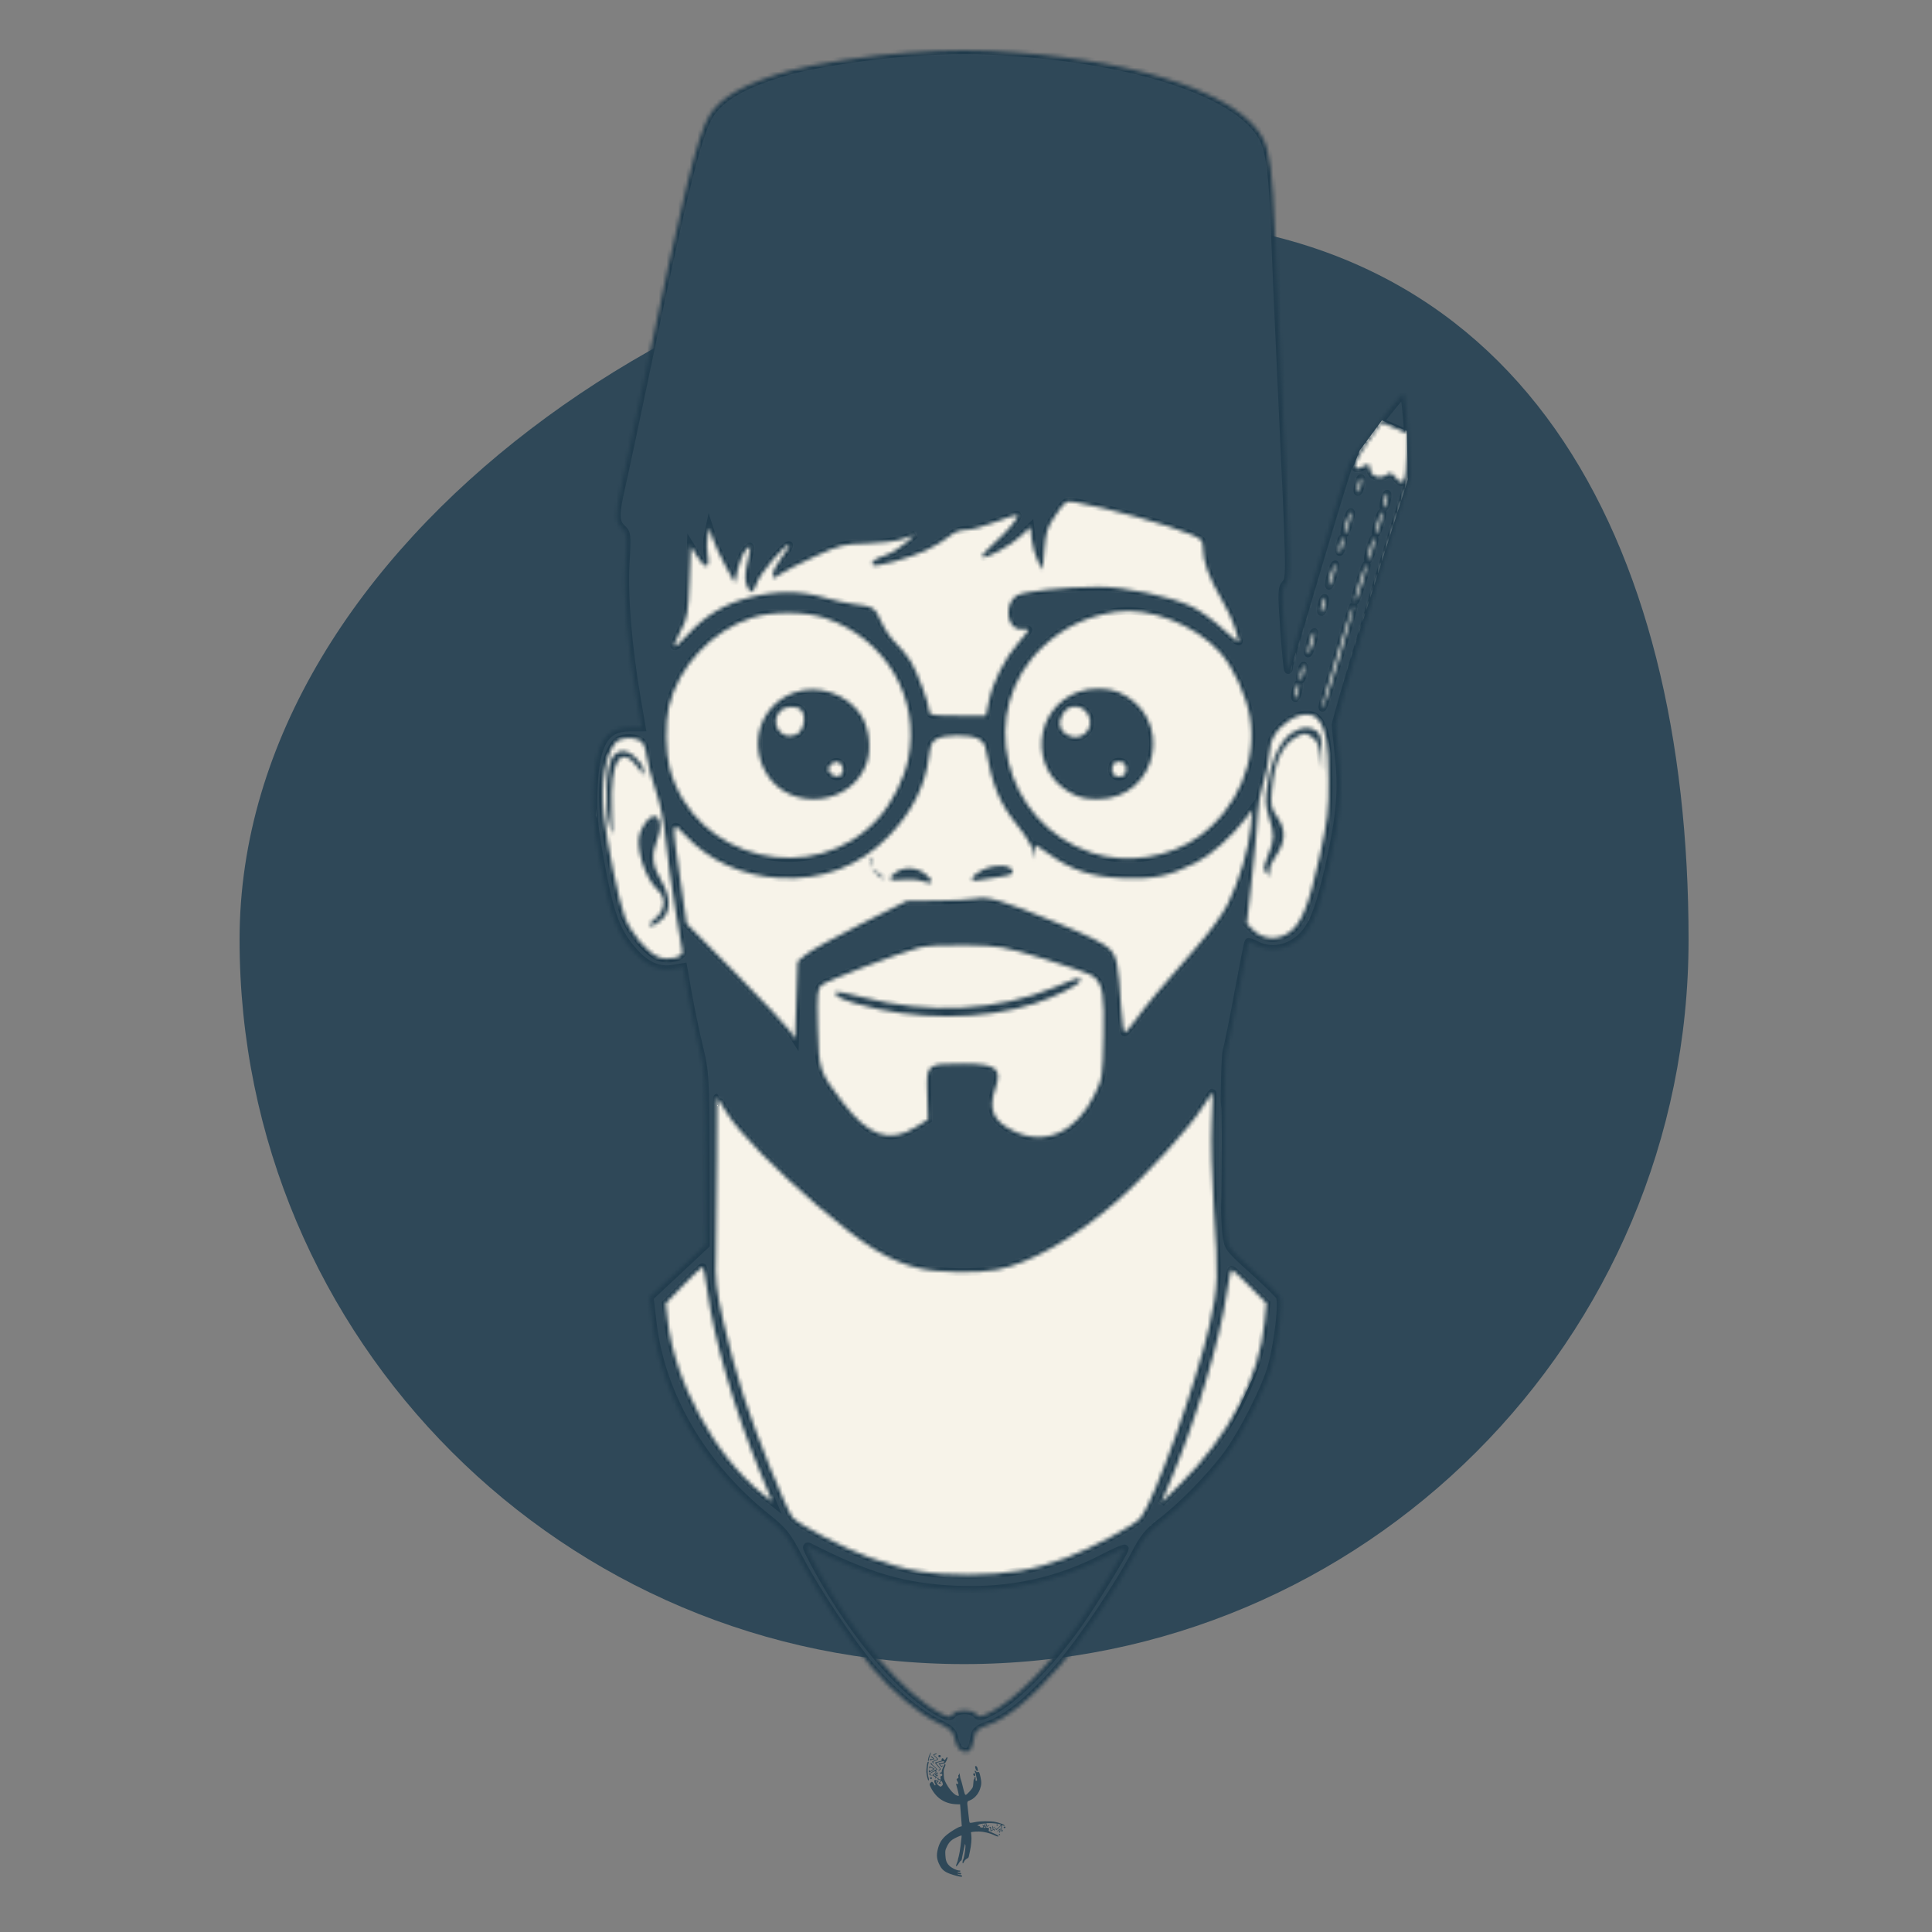
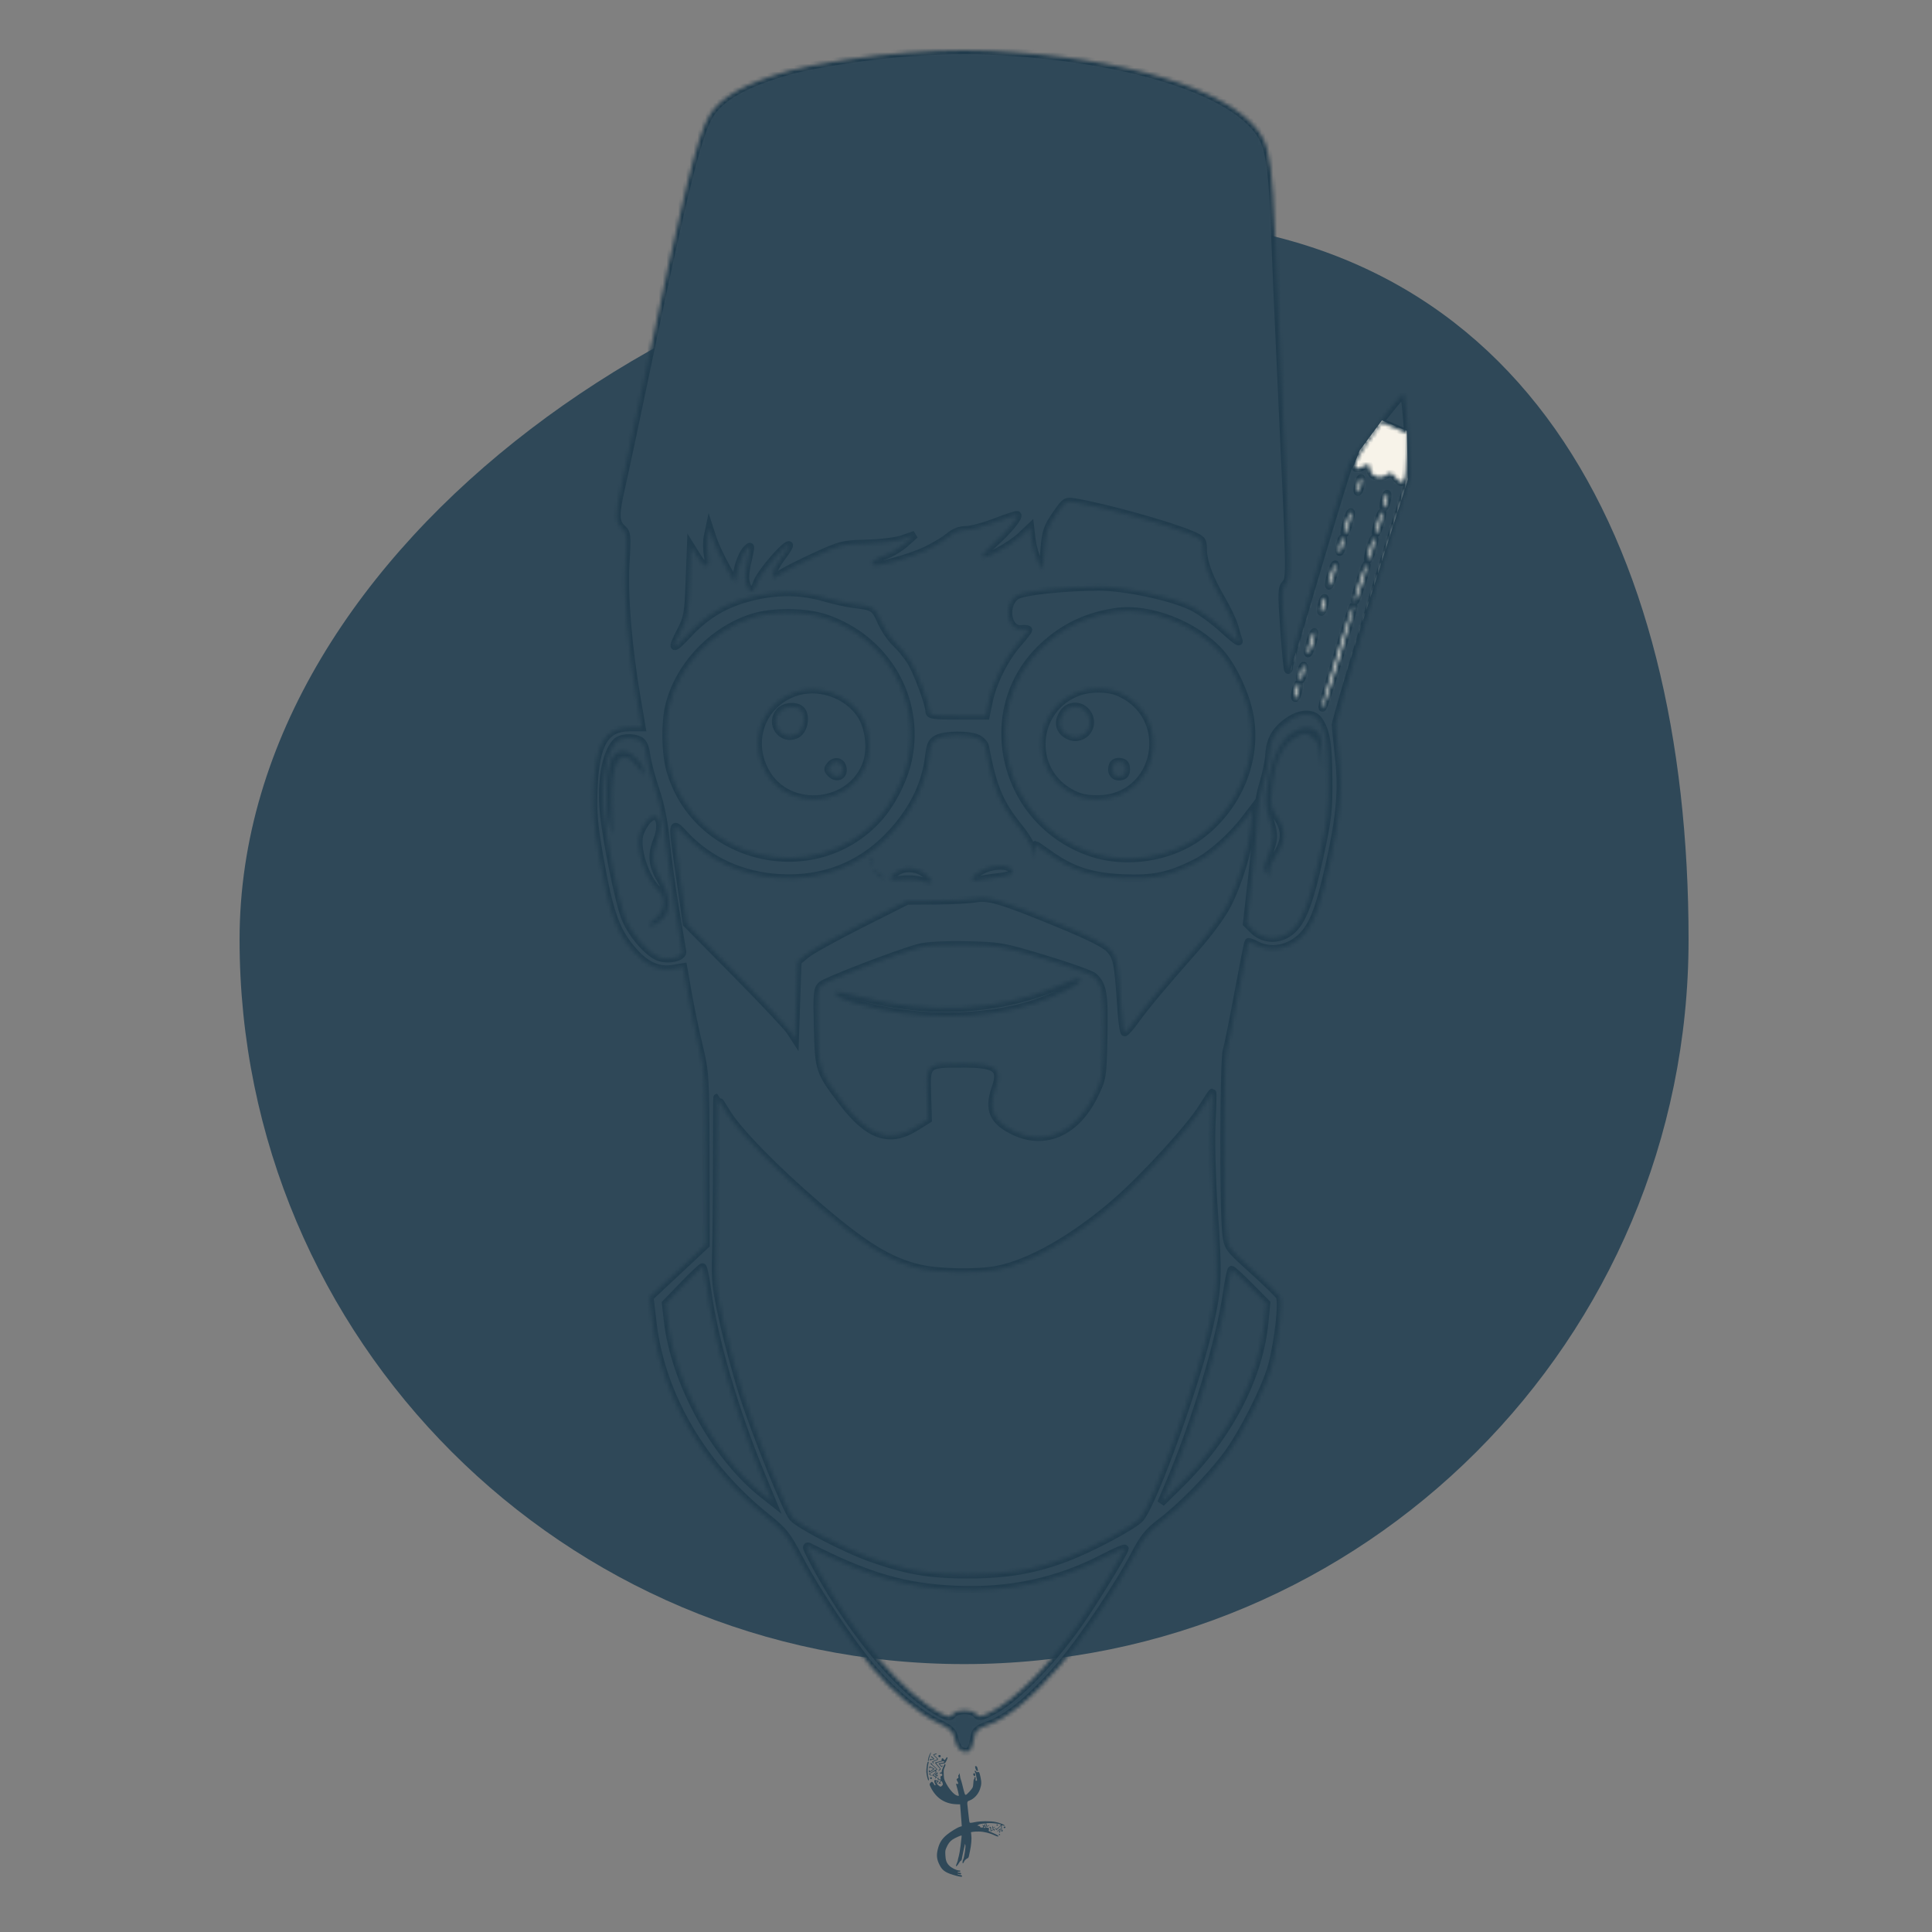
<svg xmlns="http://www.w3.org/2000/svg" width="500" height="500" viewBox="0 0 500 500" fill="none">
  <rect x="0" y="0" width="500" height="500" fill="#808080" stroke="none" />
  <path d="M437 243.169C437 346.722 353.053 430.668 249.5 430.668C145.947 430.668 62 346.722 62 243.169C62 139.615 186.748 56.603 290.302 56.603C393.855 56.603 437 139.615 437 243.169Z" fill="#2F4858" />
-   <path d="M321.214 155.006L312.444 132.406L258.137 118.914L167.738 130.72V189.075L158.968 191.098L155.258 198.519L154.246 211L158.968 233.262L163.353 242.707L170.774 249.453L177.183 248.778L180.893 252.826L184.604 291.279L183.592 322.987L182.242 325.348L170.437 335.804L174.822 357.729L186.627 378.643L205.854 396.857L225.755 405.627L252.066 409.338L272.304 406.302L297.94 394.833L315.143 376.281L327.961 348.622L329.985 337.154L324.25 331.419L316.829 324.673L316.155 311.518V286.894L314.468 276.1L321.214 241.02L328.635 244.393L334.032 242.707L338.755 238.322L342.465 226.179L344.826 212.349L345.501 201.555L343.14 187.388L339.092 183.003H331.334L321.214 155.006Z" fill="#F7F3E9" />
  <path d="M364.39 123.976L364.052 111.495L357.643 108.797L351.909 116.555L349.885 121.615L331.67 180.981L344.826 185.366L364.39 123.976Z" fill="#F7F3E9" />
  <mask id="path-4-inside-1_183_52" fill="white">
    <path fill-rule="evenodd" clip-rule="evenodd" d="M235.114 13.6C225.429 14.267 210.677 16.512 204.393 18.275C192.815 21.524 186.352 25.155 183.506 30.011C180.426 35.267 176.633 50.7 166.664 98.548C164.228 110.236 161.633 122.417 160.896 125.616C159.185 133.046 159.198 135.119 160.97 136.722C162.306 137.931 162.358 138.433 161.924 145.766C161.431 154.102 162.554 167.621 164.854 181.02L166.099 188.272H162.918C156.575 188.272 154.137 192.443 153.652 204.126C153.403 210.137 153.683 213.468 155.128 221.666C157.772 236.676 159.514 241.38 164.38 246.659C167.489 250.032 170.63 251.311 174.288 250.693L176.848 250.26L178.058 257.175C178.724 260.979 180.012 267.143 180.92 270.875C182.495 277.344 182.574 278.691 182.622 299.905L182.672 322.151L175.408 328.947L168.144 335.743L168.932 342.423C171.142 361.163 181.943 379.55 198.49 392.74C202.801 396.177 203.746 397.374 206.796 403.252C211.107 411.562 220.19 425.213 225.703 431.667C231.052 437.931 237.754 443.527 242.682 445.847C245.814 447.321 246.622 448.044 246.976 449.687C247.535 452.281 248.453 453.398 250.025 453.398C250.843 453.398 251.422 452.753 251.692 451.543C251.918 450.522 252.243 449.175 252.411 448.549C252.58 447.922 253.842 447.056 255.216 446.623C260.403 444.989 266.927 439.66 274.53 430.849C279.867 424.664 289.574 410.182 293.704 402.244C295.926 397.972 297.252 396.328 300.37 393.979C305.58 390.052 312.921 382.613 317.29 376.828C321.523 371.224 327.749 358.901 329.219 353.217C330.908 346.684 331.984 336.8 331.151 335.47C330.757 334.841 327.581 331.749 324.095 328.597C317.836 322.94 317.749 322.82 317.322 319.152C316.588 312.856 316.681 274.485 317.437 271.92C317.819 270.624 319.193 263.813 320.491 256.784C321.789 249.756 322.949 243.906 323.069 243.786C323.189 243.665 324.168 244.026 325.244 244.587C329.414 246.762 334.85 245.29 338.025 241.128C340.301 238.145 341.799 233.816 344.062 223.69C346.839 211.257 347.437 204.353 346.477 195.846C346.027 191.866 345.658 188.124 345.656 187.531C345.652 186.472 358.604 143.129 362.872 129.918L365.052 123.171L364.405 112.546C364.049 106.702 363.516 101.921 363.219 101.921C362.521 101.921 350.079 118.091 349.152 120.204C348.057 122.698 333.608 171.407 333.608 172.601C333.608 173.181 333.479 173.527 333.322 173.37C333.165 173.213 332.708 168.407 332.306 162.689C331.648 153.311 331.686 152.174 332.696 151.058C333.972 149.648 333.96 149.063 331.645 99.56C330.917 83.976 330.132 65.913 329.903 59.42C329.405 45.359 328.629 39.271 326.904 35.891C321.238 24.784 296.298 16.062 263.11 13.582C252.655 12.801 246.669 12.805 235.114 13.6ZM353.954 114.463C350.325 119.551 349.668 122.324 352.443 120.839C354.253 119.871 354.397 119.924 354.643 121.654C354.892 123.403 357.408 124.077 358.94 122.806C359.719 122.16 360.157 122.305 361.154 123.536C363.225 126.094 363.966 124.663 363.966 118.104V112.104L360.845 110.723C359.128 109.963 357.686 109.357 357.64 109.376C357.594 109.395 355.936 111.684 353.954 114.463ZM351.534 125.243C351.286 126.232 351.213 127.171 351.372 127.33C351.531 127.489 351.864 126.81 352.112 125.822C352.36 124.833 352.433 123.894 352.274 123.735C352.115 123.576 351.782 124.255 351.534 125.243ZM358.28 129.291C358.032 130.28 357.959 131.219 358.118 131.378C358.277 131.537 358.61 130.858 358.859 129.87C359.106 128.881 359.179 127.942 359.021 127.782C358.861 127.624 358.528 128.303 358.28 129.291ZM273.244 133.227C271.029 136.443 270.659 137.557 270.268 142.179L269.823 147.458L268.623 145.229C267.963 144.003 267.248 141.517 267.033 139.705L266.643 136.409L264.22 138.695C261.522 141.24 254.883 144.852 254.186 144.155C253.939 143.908 255.304 142.335 257.22 140.658C260.69 137.622 263.845 133.801 263.317 133.272C263.164 133.119 260.639 133.926 257.706 135.065C254.773 136.204 251.306 137.136 250.001 137.136C248.439 137.136 246.931 137.725 245.588 138.859C244.464 139.807 241.784 141.418 239.631 142.439C235.515 144.39 226.543 146.871 225.907 146.234C225.197 145.524 226.288 144.656 229.028 143.752C230.542 143.252 232.91 141.838 234.29 140.609L236.8 138.375L233.764 139.441C231.994 140.062 228.057 140.566 224.32 140.651C218.236 140.788 217.551 140.96 210.827 144.041C206.931 145.825 202.908 147.876 201.888 148.598C200.046 149.902 200.033 149.901 200.033 148.567C200.033 147.828 201.094 145.835 202.39 144.137C203.686 142.438 204.489 141.049 204.174 141.049C202.992 141.049 196.813 148.288 195.944 150.69C194.869 153.665 194.173 153.837 193.232 151.36C192.724 150.025 192.797 148.362 193.501 145.223C194.466 140.921 194.466 140.919 193.122 142.264C192.381 143.004 191.411 145.229 190.965 147.208L190.155 150.806L187.748 146.434C186.425 144.029 184.948 140.846 184.467 139.362L183.592 136.664L183.131 138.842C182.877 140.041 182.892 142.242 183.165 143.733C183.815 147.288 182.504 147.373 180.356 143.916L178.783 141.386L178.436 150.494C178.122 158.744 177.916 159.932 176.243 163.12C173.523 168.307 173.968 168.573 178.038 164.193C182.72 159.155 187.596 156.255 194.25 154.553C200.906 152.851 207.093 152.876 213.188 154.627C215.786 155.373 219.125 156.128 220.609 156.304C226.074 156.953 226.37 157.132 228.009 160.806C228.873 162.741 230.555 165.234 231.748 166.347C232.941 167.46 234.676 169.558 235.605 171.01C237.324 173.699 240.51 182.249 240.51 184.174C240.51 185.076 241.619 185.236 247.831 185.236H255.152L255.934 181.451C256.945 176.555 260.07 170.344 263.46 166.493C264.937 164.815 266.146 163.249 266.146 163.014C266.146 162.778 265.323 162.673 264.317 162.78C260.626 163.172 259.656 156.405 263.083 154.16C264.785 153.044 275.317 151.901 284.233 151.866C290.948 151.838 302.854 154.35 308.363 156.957C310.436 157.937 314.136 160.603 316.585 162.881C319.033 165.158 320.846 166.51 320.614 165.884C320.381 165.257 319.876 163.587 319.492 162.173C319.108 160.759 317.575 157.52 316.085 154.978C312.901 149.544 311.346 145.29 311.346 142.014C311.346 139.862 311.079 139.538 308.354 138.369C302.613 135.908 286.201 131.335 278.212 129.97C275.862 129.569 275.682 129.686 273.244 133.227ZM348.511 135.039C348.055 136.561 347.806 137.931 347.958 138.083C348.109 138.235 348.607 137.113 349.063 135.59C349.519 134.068 349.769 132.698 349.617 132.546C349.465 132.394 348.967 133.516 348.511 135.039ZM356.607 135.039C356.151 136.561 355.901 137.931 356.053 138.083C356.205 138.235 356.703 137.113 357.159 135.59C357.615 134.068 357.864 132.698 357.712 132.546C357.561 132.394 357.063 133.516 356.607 135.039ZM346.811 140.759C346.564 141.748 346.491 142.687 346.649 142.847C346.809 143.005 347.142 142.327 347.39 141.338C347.638 140.349 347.711 139.41 347.552 139.251C347.393 139.092 347.06 139.771 346.811 140.759ZM354.583 141.785C354.127 143.307 353.877 144.678 354.029 144.829C354.181 144.981 354.679 143.859 355.135 142.337C355.591 140.814 355.84 139.444 355.689 139.292C355.537 139.14 355.039 140.262 354.583 141.785ZM344.464 148.531C344.008 150.054 343.758 151.424 343.91 151.576C344.062 151.727 344.559 150.605 345.015 149.083C345.472 147.56 345.721 146.19 345.569 146.038C345.418 145.887 344.92 147.008 344.464 148.531ZM351.894 150.564C351.051 153.184 350.48 155.447 350.626 155.594C350.773 155.74 351.583 153.717 352.427 151.097C353.27 148.478 353.841 146.214 353.694 146.068C353.548 145.922 352.738 147.945 351.894 150.564ZM342.089 156.276C341.841 157.265 341.768 158.204 341.927 158.363C342.086 158.521 342.42 157.843 342.668 156.854C342.915 155.865 342.988 154.926 342.83 154.767C342.67 154.609 342.337 155.287 342.089 156.276ZM347.526 164.82C346.162 169.37 344.3 175.5 343.39 178.441C342.48 181.382 341.992 183.507 342.307 183.163C343.031 182.373 350.653 157.194 350.281 156.822C350.129 156.67 348.89 160.269 347.526 164.82ZM288.746 158.351C281.288 159.463 275.299 162.318 269.944 167.312C252.502 183.577 259.355 212.904 282.413 220.682C291.503 223.748 302.801 222.009 310.468 216.365C320.253 209.162 325.411 196.969 323.49 185.583C322.543 179.966 319.112 172.54 315.741 168.808C309.258 161.632 297.442 157.055 288.746 158.351ZM194.629 159.852C184.238 163.178 175.483 172.566 173.089 182.953C172.121 187.149 172.229 194.754 173.315 198.83C179.665 222.679 210.828 230.123 227.358 211.739C230.845 207.861 233.964 201.676 235.043 196.503C238.329 180.743 229.24 165.232 213.639 159.977C208.402 158.213 199.924 158.157 194.629 159.852ZM339.067 166.071C338.611 167.594 338.361 168.964 338.513 169.116C338.665 169.268 339.162 168.146 339.618 166.623C340.075 165.1 340.324 163.73 340.172 163.578C340.021 163.427 339.523 164.549 339.067 166.071ZM336.692 173.816C336.444 174.805 336.372 175.744 336.53 175.903C336.689 176.062 337.023 175.383 337.271 174.395C337.518 173.406 337.591 172.467 337.433 172.307C337.274 172.149 336.94 172.827 336.692 173.816ZM335.343 178.538C335.095 179.527 335.022 180.466 335.181 180.625C335.34 180.784 335.673 180.105 335.922 179.117C336.169 178.128 336.242 177.189 336.083 177.03C335.924 176.871 335.591 177.55 335.343 178.538ZM205.514 179.264C196.962 182.397 193.611 192.058 198.3 200.06C204.291 210.283 220.628 208.565 224.339 197.321C225.564 193.61 224.868 188.155 222.765 184.977C219.168 179.543 211.598 177.036 205.514 179.264ZM279.125 179.054C267.485 183.275 266.176 199.109 276.97 205.127C279.238 206.391 280.97 206.803 284.024 206.803C299.947 206.803 304.069 185.242 289.323 179.081C286.661 177.969 282.149 177.957 279.125 179.054ZM201.824 184.109C198.975 187.258 202.371 191.94 206.147 190.068C208.015 189.142 208.765 185.467 207.418 183.843C206.292 182.488 203.157 182.637 201.824 184.109ZM275.292 184.375C273.731 186.603 273.992 188.752 275.98 190.055C279.716 192.503 283.869 188.35 281.422 184.614C279.944 182.36 276.79 182.236 275.292 184.375ZM333.539 186.534C330.221 188.789 328.665 191.421 328.48 195.093C328.393 196.807 327.69 200.255 326.917 202.756C326.145 205.257 325.513 208.696 325.513 210.396C325.513 212.097 324.872 219.235 324.088 226.257L322.664 239.025L324.293 240.654C326.68 243.041 330.262 243.427 333.196 241.614C336.66 239.473 338.663 234.708 341.452 221.985C343.618 212.103 343.881 209.863 343.825 201.765C343.761 192.512 343.258 189.378 341.375 186.503C339.977 184.371 336.703 184.384 333.539 186.534ZM334.475 189.6C331.562 191.375 329.049 196.556 328.082 202.775C327.403 207.141 327.451 208.345 328.427 211.442C329.882 216.057 329.854 217.161 328.178 221.414C326.909 224.634 326.884 225.011 327.877 225.993C328.865 226.97 328.92 226.962 328.516 225.89C328.235 225.146 328.837 223.565 330.166 221.559C332.764 217.637 332.857 214.839 330.504 211.408C328.912 209.086 328.786 208.435 329.148 204.413C329.819 196.973 331.925 192.551 335.737 190.579C337.567 189.633 337.913 189.634 339.383 190.598C341.157 191.76 341.567 192.957 341.935 198.054C342.069 199.909 342.148 198.898 342.11 195.807C342.052 191.071 341.835 190.037 340.732 189.23C338.941 187.92 337.046 188.032 334.475 189.6ZM242.534 191.168C241.149 191.867 240.77 192.68 240.412 195.711C239.523 203.248 235.999 210.212 229.897 216.487C222.41 224.189 212.771 227.857 201.72 227.21C192.04 226.643 183.558 222.788 177.265 216.095C173.756 212.364 173.796 211.976 176.052 227.647L177.69 239.025L190.433 251.933C197.441 259.033 203.758 265.741 204.472 266.842L205.767 268.842L206.105 258.839L206.442 248.837L208.62 247.02C209.819 246.021 216.194 242.488 222.787 239.169L234.776 233.134L242.197 233.09C246.278 233.066 250.832 232.83 252.316 232.566C255.84 231.939 259.011 232.875 273.567 238.843C281.533 242.108 285.952 244.303 287.155 245.59C289.082 247.652 289.39 249.209 290.132 260.625C290.366 264.243 290.782 267.203 291.056 267.203C291.329 267.203 292.558 265.804 293.785 264.095C296.421 260.424 301.33 254.554 309.511 245.288C313.015 241.32 316.401 236.668 317.753 233.965C320.676 228.123 323.234 219.533 323.726 213.908L324.109 209.523L322.31 211.884C318.782 216.517 313.409 221.289 309.506 223.259C302.616 226.738 298.489 227.603 290.484 227.246C282.42 226.887 277.343 225.222 271.49 221.018C269.662 219.705 268.068 218.63 267.948 218.63C267.827 218.63 267.821 219.616 267.933 220.823C268.125 222.899 268.101 222.882 267.489 220.49C267.134 219.101 265.468 216.276 263.787 214.212C258.712 207.981 256.949 203.793 254.973 193.279C254.829 192.507 253.929 191.521 252.975 191.086C250.693 190.046 244.662 190.093 242.534 191.168ZM159.37 192.153C156.647 195.162 155.406 202.703 156.29 210.872C157.096 218.315 160.108 233.086 161.676 237.281C163.21 241.384 167.437 246.433 170.349 247.639C172.836 248.669 176.847 247.778 176.604 246.249C176.52 245.715 175.692 240.789 174.766 235.305C173.84 229.819 172.754 221.926 172.353 217.765C171.878 212.818 170.951 208.212 169.677 204.463C168.605 201.309 167.54 197.288 167.311 195.526C167.032 193.382 166.477 192.1 165.631 191.647C163.668 190.596 160.55 190.848 159.37 192.153ZM158.391 196.167C156.828 198.549 156.441 208.789 157.734 213.57C158.616 216.833 158.636 216.698 158.344 209.446C157.826 196.621 160.705 192.354 165.404 198.982C166.357 200.327 166.949 200.871 166.72 200.191C166.49 199.512 166.302 198.719 166.302 198.429C166.302 198.139 165.502 197.1 164.524 196.122C162.211 193.809 159.926 193.826 158.391 196.167ZM214.871 198.059C214.124 198.959 214.154 199.308 215.049 200.204C216.496 201.651 218.403 200.847 218.127 198.908C217.863 197.06 216.084 196.596 214.871 198.059ZM287.996 198.007C287.324 199.758 288.266 201.204 289.924 200.969C291.038 200.81 291.444 200.303 291.444 199.066C291.444 197.83 291.038 197.322 289.924 197.164C289.011 197.034 288.24 197.371 287.996 198.007ZM167.488 212.366C166.888 213.03 166.058 214.462 165.645 215.549C164.315 219.046 166.9 227.317 170.278 230.372C172.522 232.401 172.18 235.693 169.507 237.8C167.853 239.103 167.612 239.531 168.525 239.536C169.192 239.54 170.481 238.798 171.392 237.887C173.711 235.569 173.583 232.051 171.024 227.737C168.766 223.931 168.516 221.218 170.066 217.344C171.91 212.737 170.178 209.394 167.488 212.366ZM225.047 223.071C225.08 223.857 225.24 224.017 225.455 223.479C225.65 222.992 225.626 222.41 225.402 222.186C225.178 221.962 225.018 222.36 225.047 223.071ZM254.203 225.19C251.288 226.641 250.57 228.409 253.15 227.784C254.176 227.535 256.608 227.158 258.557 226.945C260.766 226.704 262.098 226.236 262.098 225.702C262.098 223.796 257.589 223.504 254.203 225.19ZM226.83 226.085C227.655 226.953 228.46 227.528 228.62 227.362C228.78 227.198 228.105 226.488 227.121 225.785L225.331 224.507L226.83 226.085ZM231.891 225.752C229.552 227.39 230.101 228.089 233.374 227.64C235.014 227.415 237.34 227.574 238.543 227.993C241.48 229.017 241.937 228.318 239.629 226.331C237.431 224.439 234.119 224.191 231.891 225.752ZM237.812 245.252C232.145 246.8 213.869 253.831 212.624 254.944C211.506 255.941 211.408 257.012 211.623 265.843C211.893 276.94 211.997 277.256 217.99 285.163C224.724 294.047 230.181 295.939 236.932 291.733L240.173 289.713L239.975 283.22C239.732 275.279 239.71 275.298 249.107 275.298C257.87 275.298 259.415 276.448 257.612 281.623C255.67 287.199 257.006 290.215 262.579 292.835C270.538 296.576 278.505 292.984 283.147 283.562C285.338 279.114 285.376 278.877 285.602 268.349C285.838 257.307 285.445 254.9 283.05 252.733C282.396 252.142 276.732 250.108 270.462 248.213C259.468 244.89 258.739 244.762 249.955 244.595C244.305 244.488 239.696 244.738 237.812 245.252ZM272.892 255.535C258.114 261.665 240.301 262.563 223.038 258.046C219.549 257.133 216.559 256.523 216.392 256.69C215.608 257.475 217.337 258.504 221.479 259.717C236.511 264.12 254.316 264.12 267.725 259.718C273.176 257.928 279.106 254.981 279.471 253.879C279.856 252.717 279.419 252.827 272.892 255.535ZM311.166 286.598C308.004 291.718 296.127 304.714 288.816 311.053C277.878 320.537 266.555 326.98 257.968 328.609C252.874 329.575 242.82 329.395 237.968 328.25C230.166 326.411 223.638 322.395 211.511 311.977C200.682 302.674 191.133 292.911 188.179 288.126C186.801 285.894 185.641 284.068 185.602 284.068C185.562 284.068 185.529 291.278 185.529 300.09C185.529 308.902 185.417 319.756 185.281 324.208C185.06 331.408 185.274 333.386 187.212 342.086C188.41 347.466 190.743 356.068 192.396 361.202C195.692 371.44 203.622 391.036 205.165 392.754C206.923 394.711 218.689 400.815 225.162 403.129C234.643 406.517 240.538 407.526 250.77 407.509C260.587 407.493 267.713 406.267 275.855 403.195C282.545 400.671 293.726 394.683 295.164 392.854C298.846 388.173 309.805 357.522 313.075 342.76C315.269 332.85 315.345 330.653 314.118 312.402C313.606 304.777 313.366 295.017 313.583 290.646C313.8 286.286 313.884 282.719 313.77 282.719C313.655 282.719 312.484 284.464 311.166 286.598ZM176.833 332.613L172.3 337.308L172.764 341.552C174.504 357.512 185.061 376.89 197.295 386.579L199.873 388.621L197.016 381.709C190.142 365.074 184.732 346.541 183.037 333.821C182.604 330.575 182.051 327.919 181.808 327.919C181.564 327.919 179.326 330.031 176.833 332.613ZM317.514 334.459C315.688 347.094 309.434 367.857 302.597 383.99L300.486 388.972L305.292 384.249C318.001 371.763 325.953 356.481 327.304 341.95L327.739 337.267L323.441 332.93C321.077 330.545 318.967 328.593 318.752 328.593C318.538 328.593 317.981 331.233 317.514 334.459ZM208.803 400.495C208.803 400.773 210.06 403.29 211.597 406.089C221.28 423.732 233.984 438.564 243.647 443.506C245.513 444.46 245.872 444.471 246.597 443.598C247.661 442.315 251.572 442.312 252.636 443.594C253.35 444.455 253.87 444.374 256.598 442.981C262.755 439.836 271.383 431.139 279.142 420.26C282.555 415.474 291.107 401.555 291.107 400.787C291.107 400.516 288.603 401.594 285.541 403.183C273.682 409.338 261.285 411.998 247.317 411.382C234.066 410.799 224.513 408 209.309 400.248C209.031 400.106 208.803 400.217 208.803 400.495Z" />
  </mask>
  <path fill-rule="evenodd" clip-rule="evenodd" d="M235.114 13.6C225.429 14.267 210.677 16.512 204.393 18.275C192.815 21.524 186.352 25.155 183.506 30.011C180.426 35.267 176.633 50.7 166.664 98.548C164.228 110.236 161.633 122.417 160.896 125.616C159.185 133.046 159.198 135.119 160.97 136.722C162.306 137.931 162.358 138.433 161.924 145.766C161.431 154.102 162.554 167.621 164.854 181.02L166.099 188.272H162.918C156.575 188.272 154.137 192.443 153.652 204.126C153.403 210.137 153.683 213.468 155.128 221.666C157.772 236.676 159.514 241.38 164.38 246.659C167.489 250.032 170.63 251.311 174.288 250.693L176.848 250.26L178.058 257.175C178.724 260.979 180.012 267.143 180.92 270.875C182.495 277.344 182.574 278.691 182.622 299.905L182.672 322.151L175.408 328.947L168.144 335.743L168.932 342.423C171.142 361.163 181.943 379.55 198.49 392.74C202.801 396.177 203.746 397.374 206.796 403.252C211.107 411.562 220.19 425.213 225.703 431.667C231.052 437.931 237.754 443.527 242.682 445.847C245.814 447.321 246.622 448.044 246.976 449.687C247.535 452.281 248.453 453.398 250.025 453.398C250.843 453.398 251.422 452.753 251.692 451.543C251.918 450.522 252.243 449.175 252.411 448.549C252.58 447.922 253.842 447.056 255.216 446.623C260.403 444.989 266.927 439.66 274.53 430.849C279.867 424.664 289.574 410.182 293.704 402.244C295.926 397.972 297.252 396.328 300.37 393.979C305.58 390.052 312.921 382.613 317.29 376.828C321.523 371.224 327.749 358.901 329.219 353.217C330.908 346.684 331.984 336.8 331.151 335.47C330.757 334.841 327.581 331.749 324.095 328.597C317.836 322.94 317.749 322.82 317.322 319.152C316.588 312.856 316.681 274.485 317.437 271.92C317.819 270.624 319.193 263.813 320.491 256.784C321.789 249.756 322.949 243.906 323.069 243.786C323.189 243.665 324.168 244.026 325.244 244.587C329.414 246.762 334.85 245.29 338.025 241.128C340.301 238.145 341.799 233.816 344.062 223.69C346.839 211.257 347.437 204.353 346.477 195.846C346.027 191.866 345.658 188.124 345.656 187.531C345.652 186.472 358.604 143.129 362.872 129.918L365.052 123.171L364.405 112.546C364.049 106.702 363.516 101.921 363.219 101.921C362.521 101.921 350.079 118.091 349.152 120.204C348.057 122.698 333.608 171.407 333.608 172.601C333.608 173.181 333.479 173.527 333.322 173.37C333.165 173.213 332.708 168.407 332.306 162.689C331.648 153.311 331.686 152.174 332.696 151.058C333.972 149.648 333.96 149.063 331.645 99.56C330.917 83.976 330.132 65.913 329.903 59.42C329.405 45.359 328.629 39.271 326.904 35.891C321.238 24.784 296.298 16.062 263.11 13.582C252.655 12.801 246.669 12.805 235.114 13.6ZM353.954 114.463C350.325 119.551 349.668 122.324 352.443 120.839C354.253 119.871 354.397 119.924 354.643 121.654C354.892 123.403 357.408 124.077 358.94 122.806C359.719 122.16 360.157 122.305 361.154 123.536C363.225 126.094 363.966 124.663 363.966 118.104V112.104L360.845 110.723C359.128 109.963 357.686 109.357 357.64 109.376C357.594 109.395 355.936 111.684 353.954 114.463ZM351.534 125.243C351.286 126.232 351.213 127.171 351.372 127.33C351.531 127.489 351.864 126.81 352.112 125.822C352.36 124.833 352.433 123.894 352.274 123.735C352.115 123.576 351.782 124.255 351.534 125.243ZM358.28 129.291C358.032 130.28 357.959 131.219 358.118 131.378C358.277 131.537 358.61 130.858 358.859 129.87C359.106 128.881 359.179 127.942 359.021 127.782C358.861 127.624 358.528 128.303 358.28 129.291ZM273.244 133.227C271.029 136.443 270.659 137.557 270.268 142.179L269.823 147.458L268.623 145.229C267.963 144.003 267.248 141.517 267.033 139.705L266.643 136.409L264.22 138.695C261.522 141.24 254.883 144.852 254.186 144.155C253.939 143.908 255.304 142.335 257.22 140.658C260.69 137.622 263.845 133.801 263.317 133.272C263.164 133.119 260.639 133.926 257.706 135.065C254.773 136.204 251.306 137.136 250.001 137.136C248.439 137.136 246.931 137.725 245.588 138.859C244.464 139.807 241.784 141.418 239.631 142.439C235.515 144.39 226.543 146.871 225.907 146.234C225.197 145.524 226.288 144.656 229.028 143.752C230.542 143.252 232.91 141.838 234.29 140.609L236.8 138.375L233.764 139.441C231.994 140.062 228.057 140.566 224.32 140.651C218.236 140.788 217.551 140.96 210.827 144.041C206.931 145.825 202.908 147.876 201.888 148.598C200.046 149.902 200.033 149.901 200.033 148.567C200.033 147.828 201.094 145.835 202.39 144.137C203.686 142.438 204.489 141.049 204.174 141.049C202.992 141.049 196.813 148.288 195.944 150.69C194.869 153.665 194.173 153.837 193.232 151.36C192.724 150.025 192.797 148.362 193.501 145.223C194.466 140.921 194.466 140.919 193.122 142.264C192.381 143.004 191.411 145.229 190.965 147.208L190.155 150.806L187.748 146.434C186.425 144.029 184.948 140.846 184.467 139.362L183.592 136.664L183.131 138.842C182.877 140.041 182.892 142.242 183.165 143.733C183.815 147.288 182.504 147.373 180.356 143.916L178.783 141.386L178.436 150.494C178.122 158.744 177.916 159.932 176.243 163.12C173.523 168.307 173.968 168.573 178.038 164.193C182.72 159.155 187.596 156.255 194.25 154.553C200.906 152.851 207.093 152.876 213.188 154.627C215.786 155.373 219.125 156.128 220.609 156.304C226.074 156.953 226.37 157.132 228.009 160.806C228.873 162.741 230.555 165.234 231.748 166.347C232.941 167.46 234.676 169.558 235.605 171.01C237.324 173.699 240.51 182.249 240.51 184.174C240.51 185.076 241.619 185.236 247.831 185.236H255.152L255.934 181.451C256.945 176.555 260.07 170.344 263.46 166.493C264.937 164.815 266.146 163.249 266.146 163.014C266.146 162.778 265.323 162.673 264.317 162.78C260.626 163.172 259.656 156.405 263.083 154.16C264.785 153.044 275.317 151.901 284.233 151.866C290.948 151.838 302.854 154.35 308.363 156.957C310.436 157.937 314.136 160.603 316.585 162.881C319.033 165.158 320.846 166.51 320.614 165.884C320.381 165.257 319.876 163.587 319.492 162.173C319.108 160.759 317.575 157.52 316.085 154.978C312.901 149.544 311.346 145.29 311.346 142.014C311.346 139.862 311.079 139.538 308.354 138.369C302.613 135.908 286.201 131.335 278.212 129.97C275.862 129.569 275.682 129.686 273.244 133.227ZM348.511 135.039C348.055 136.561 347.806 137.931 347.958 138.083C348.109 138.235 348.607 137.113 349.063 135.59C349.519 134.068 349.769 132.698 349.617 132.546C349.465 132.394 348.967 133.516 348.511 135.039ZM356.607 135.039C356.151 136.561 355.901 137.931 356.053 138.083C356.205 138.235 356.703 137.113 357.159 135.59C357.615 134.068 357.864 132.698 357.712 132.546C357.561 132.394 357.063 133.516 356.607 135.039ZM346.811 140.759C346.564 141.748 346.491 142.687 346.649 142.847C346.809 143.005 347.142 142.327 347.39 141.338C347.638 140.349 347.711 139.41 347.552 139.251C347.393 139.092 347.06 139.771 346.811 140.759ZM354.583 141.785C354.127 143.307 353.877 144.678 354.029 144.829C354.181 144.981 354.679 143.859 355.135 142.337C355.591 140.814 355.84 139.444 355.689 139.292C355.537 139.14 355.039 140.262 354.583 141.785ZM344.464 148.531C344.008 150.054 343.758 151.424 343.91 151.576C344.062 151.727 344.559 150.605 345.015 149.083C345.472 147.56 345.721 146.19 345.569 146.038C345.418 145.887 344.92 147.008 344.464 148.531ZM351.894 150.564C351.051 153.184 350.48 155.447 350.626 155.594C350.773 155.74 351.583 153.717 352.427 151.097C353.27 148.478 353.841 146.214 353.694 146.068C353.548 145.922 352.738 147.945 351.894 150.564ZM342.089 156.276C341.841 157.265 341.768 158.204 341.927 158.363C342.086 158.521 342.42 157.843 342.668 156.854C342.915 155.865 342.988 154.926 342.83 154.767C342.67 154.609 342.337 155.287 342.089 156.276ZM347.526 164.82C346.162 169.37 344.3 175.5 343.39 178.441C342.48 181.382 341.992 183.507 342.307 183.163C343.031 182.373 350.653 157.194 350.281 156.822C350.129 156.67 348.89 160.269 347.526 164.82ZM288.746 158.351C281.288 159.463 275.299 162.318 269.944 167.312C252.502 183.577 259.355 212.904 282.413 220.682C291.503 223.748 302.801 222.009 310.468 216.365C320.253 209.162 325.411 196.969 323.49 185.583C322.543 179.966 319.112 172.54 315.741 168.808C309.258 161.632 297.442 157.055 288.746 158.351ZM194.629 159.852C184.238 163.178 175.483 172.566 173.089 182.953C172.121 187.149 172.229 194.754 173.315 198.83C179.665 222.679 210.828 230.123 227.358 211.739C230.845 207.861 233.964 201.676 235.043 196.503C238.329 180.743 229.24 165.232 213.639 159.977C208.402 158.213 199.924 158.157 194.629 159.852ZM339.067 166.071C338.611 167.594 338.361 168.964 338.513 169.116C338.665 169.268 339.162 168.146 339.618 166.623C340.075 165.1 340.324 163.73 340.172 163.578C340.021 163.427 339.523 164.549 339.067 166.071ZM336.692 173.816C336.444 174.805 336.372 175.744 336.53 175.903C336.689 176.062 337.023 175.383 337.271 174.395C337.518 173.406 337.591 172.467 337.433 172.307C337.274 172.149 336.94 172.827 336.692 173.816ZM335.343 178.538C335.095 179.527 335.022 180.466 335.181 180.625C335.34 180.784 335.673 180.105 335.922 179.117C336.169 178.128 336.242 177.189 336.083 177.03C335.924 176.871 335.591 177.55 335.343 178.538ZM205.514 179.264C196.962 182.397 193.611 192.058 198.3 200.06C204.291 210.283 220.628 208.565 224.339 197.321C225.564 193.61 224.868 188.155 222.765 184.977C219.168 179.543 211.598 177.036 205.514 179.264ZM279.125 179.054C267.485 183.275 266.176 199.109 276.97 205.127C279.238 206.391 280.97 206.803 284.024 206.803C299.947 206.803 304.069 185.242 289.323 179.081C286.661 177.969 282.149 177.957 279.125 179.054ZM201.824 184.109C198.975 187.258 202.371 191.94 206.147 190.068C208.015 189.142 208.765 185.467 207.418 183.843C206.292 182.488 203.157 182.637 201.824 184.109ZM275.292 184.375C273.731 186.603 273.992 188.752 275.98 190.055C279.716 192.503 283.869 188.35 281.422 184.614C279.944 182.36 276.79 182.236 275.292 184.375ZM333.539 186.534C330.221 188.789 328.665 191.421 328.48 195.093C328.393 196.807 327.69 200.255 326.917 202.756C326.145 205.257 325.513 208.696 325.513 210.396C325.513 212.097 324.872 219.235 324.088 226.257L322.664 239.025L324.293 240.654C326.68 243.041 330.262 243.427 333.196 241.614C336.66 239.473 338.663 234.708 341.452 221.985C343.618 212.103 343.881 209.863 343.825 201.765C343.761 192.512 343.258 189.378 341.375 186.503C339.977 184.371 336.703 184.384 333.539 186.534ZM334.475 189.6C331.562 191.375 329.049 196.556 328.082 202.775C327.403 207.141 327.451 208.345 328.427 211.442C329.882 216.057 329.854 217.161 328.178 221.414C326.909 224.634 326.884 225.011 327.877 225.993C328.865 226.97 328.92 226.962 328.516 225.89C328.235 225.146 328.837 223.565 330.166 221.559C332.764 217.637 332.857 214.839 330.504 211.408C328.912 209.086 328.786 208.435 329.148 204.413C329.819 196.973 331.925 192.551 335.737 190.579C337.567 189.633 337.913 189.634 339.383 190.598C341.157 191.76 341.567 192.957 341.935 198.054C342.069 199.909 342.148 198.898 342.11 195.807C342.052 191.071 341.835 190.037 340.732 189.23C338.941 187.92 337.046 188.032 334.475 189.6ZM242.534 191.168C241.149 191.867 240.77 192.68 240.412 195.711C239.523 203.248 235.999 210.212 229.897 216.487C222.41 224.189 212.771 227.857 201.72 227.21C192.04 226.643 183.558 222.788 177.265 216.095C173.756 212.364 173.796 211.976 176.052 227.647L177.69 239.025L190.433 251.933C197.441 259.033 203.758 265.741 204.472 266.842L205.767 268.842L206.105 258.839L206.442 248.837L208.62 247.02C209.819 246.021 216.194 242.488 222.787 239.169L234.776 233.134L242.197 233.09C246.278 233.066 250.832 232.83 252.316 232.566C255.84 231.939 259.011 232.875 273.567 238.843C281.533 242.108 285.952 244.303 287.155 245.59C289.082 247.652 289.39 249.209 290.132 260.625C290.366 264.243 290.782 267.203 291.056 267.203C291.329 267.203 292.558 265.804 293.785 264.095C296.421 260.424 301.33 254.554 309.511 245.288C313.015 241.32 316.401 236.668 317.753 233.965C320.676 228.123 323.234 219.533 323.726 213.908L324.109 209.523L322.31 211.884C318.782 216.517 313.409 221.289 309.506 223.259C302.616 226.738 298.489 227.603 290.484 227.246C282.42 226.887 277.343 225.222 271.49 221.018C269.662 219.705 268.068 218.63 267.948 218.63C267.827 218.63 267.821 219.616 267.933 220.823C268.125 222.899 268.101 222.882 267.489 220.49C267.134 219.101 265.468 216.276 263.787 214.212C258.712 207.981 256.949 203.793 254.973 193.279C254.829 192.507 253.929 191.521 252.975 191.086C250.693 190.046 244.662 190.093 242.534 191.168ZM159.37 192.153C156.647 195.162 155.406 202.703 156.29 210.872C157.096 218.315 160.108 233.086 161.676 237.281C163.21 241.384 167.437 246.433 170.349 247.639C172.836 248.669 176.847 247.778 176.604 246.249C176.52 245.715 175.692 240.789 174.766 235.305C173.84 229.819 172.754 221.926 172.353 217.765C171.878 212.818 170.951 208.212 169.677 204.463C168.605 201.309 167.54 197.288 167.311 195.526C167.032 193.382 166.477 192.1 165.631 191.647C163.668 190.596 160.55 190.848 159.37 192.153ZM158.391 196.167C156.828 198.549 156.441 208.789 157.734 213.57C158.616 216.833 158.636 216.698 158.344 209.446C157.826 196.621 160.705 192.354 165.404 198.982C166.357 200.327 166.949 200.871 166.72 200.191C166.49 199.512 166.302 198.719 166.302 198.429C166.302 198.139 165.502 197.1 164.524 196.122C162.211 193.809 159.926 193.826 158.391 196.167ZM214.871 198.059C214.124 198.959 214.154 199.308 215.049 200.204C216.496 201.651 218.403 200.847 218.127 198.908C217.863 197.06 216.084 196.596 214.871 198.059ZM287.996 198.007C287.324 199.758 288.266 201.204 289.924 200.969C291.038 200.81 291.444 200.303 291.444 199.066C291.444 197.83 291.038 197.322 289.924 197.164C289.011 197.034 288.24 197.371 287.996 198.007ZM167.488 212.366C166.888 213.03 166.058 214.462 165.645 215.549C164.315 219.046 166.9 227.317 170.278 230.372C172.522 232.401 172.18 235.693 169.507 237.8C167.853 239.103 167.612 239.531 168.525 239.536C169.192 239.54 170.481 238.798 171.392 237.887C173.711 235.569 173.583 232.051 171.024 227.737C168.766 223.931 168.516 221.218 170.066 217.344C171.91 212.737 170.178 209.394 167.488 212.366ZM225.047 223.071C225.08 223.857 225.24 224.017 225.455 223.479C225.65 222.992 225.626 222.41 225.402 222.186C225.178 221.962 225.018 222.36 225.047 223.071ZM254.203 225.19C251.288 226.641 250.57 228.409 253.15 227.784C254.176 227.535 256.608 227.158 258.557 226.945C260.766 226.704 262.098 226.236 262.098 225.702C262.098 223.796 257.589 223.504 254.203 225.19ZM226.83 226.085C227.655 226.953 228.46 227.528 228.62 227.362C228.78 227.198 228.105 226.488 227.121 225.785L225.331 224.507L226.83 226.085ZM231.891 225.752C229.552 227.39 230.101 228.089 233.374 227.64C235.014 227.415 237.34 227.574 238.543 227.993C241.48 229.017 241.937 228.318 239.629 226.331C237.431 224.439 234.119 224.191 231.891 225.752ZM237.812 245.252C232.145 246.8 213.869 253.831 212.624 254.944C211.506 255.941 211.408 257.012 211.623 265.843C211.893 276.94 211.997 277.256 217.99 285.163C224.724 294.047 230.181 295.939 236.932 291.733L240.173 289.713L239.975 283.22C239.732 275.279 239.71 275.298 249.107 275.298C257.87 275.298 259.415 276.448 257.612 281.623C255.67 287.199 257.006 290.215 262.579 292.835C270.538 296.576 278.505 292.984 283.147 283.562C285.338 279.114 285.376 278.877 285.602 268.349C285.838 257.307 285.445 254.9 283.05 252.733C282.396 252.142 276.732 250.108 270.462 248.213C259.468 244.89 258.739 244.762 249.955 244.595C244.305 244.488 239.696 244.738 237.812 245.252ZM272.892 255.535C258.114 261.665 240.301 262.563 223.038 258.046C219.549 257.133 216.559 256.523 216.392 256.69C215.608 257.475 217.337 258.504 221.479 259.717C236.511 264.12 254.316 264.12 267.725 259.718C273.176 257.928 279.106 254.981 279.471 253.879C279.856 252.717 279.419 252.827 272.892 255.535ZM311.166 286.598C308.004 291.718 296.127 304.714 288.816 311.053C277.878 320.537 266.555 326.98 257.968 328.609C252.874 329.575 242.82 329.395 237.968 328.25C230.166 326.411 223.638 322.395 211.511 311.977C200.682 302.674 191.133 292.911 188.179 288.126C186.801 285.894 185.641 284.068 185.602 284.068C185.562 284.068 185.529 291.278 185.529 300.09C185.529 308.902 185.417 319.756 185.281 324.208C185.06 331.408 185.274 333.386 187.212 342.086C188.41 347.466 190.743 356.068 192.396 361.202C195.692 371.44 203.622 391.036 205.165 392.754C206.923 394.711 218.689 400.815 225.162 403.129C234.643 406.517 240.538 407.526 250.77 407.509C260.587 407.493 267.713 406.267 275.855 403.195C282.545 400.671 293.726 394.683 295.164 392.854C298.846 388.173 309.805 357.522 313.075 342.76C315.269 332.85 315.345 330.653 314.118 312.402C313.606 304.777 313.366 295.017 313.583 290.646C313.8 286.286 313.884 282.719 313.77 282.719C313.655 282.719 312.484 284.464 311.166 286.598ZM176.833 332.613L172.3 337.308L172.764 341.552C174.504 357.512 185.061 376.89 197.295 386.579L199.873 388.621L197.016 381.709C190.142 365.074 184.732 346.541 183.037 333.821C182.604 330.575 182.051 327.919 181.808 327.919C181.564 327.919 179.326 330.031 176.833 332.613ZM317.514 334.459C315.688 347.094 309.434 367.857 302.597 383.99L300.486 388.972L305.292 384.249C318.001 371.763 325.953 356.481 327.304 341.95L327.739 337.267L323.441 332.93C321.077 330.545 318.967 328.593 318.752 328.593C318.538 328.593 317.981 331.233 317.514 334.459ZM208.803 400.495C208.803 400.773 210.06 403.29 211.597 406.089C221.28 423.732 233.984 438.564 243.647 443.506C245.513 444.46 245.872 444.471 246.597 443.598C247.661 442.315 251.572 442.312 252.636 443.594C253.35 444.455 253.87 444.374 256.598 442.981C262.755 439.836 271.383 431.139 279.142 420.26C282.555 415.474 291.107 401.555 291.107 400.787C291.107 400.516 288.603 401.594 285.541 403.183C273.682 409.338 261.285 411.998 247.317 411.382C234.066 410.799 224.513 408 209.309 400.248C209.031 400.106 208.803 400.217 208.803 400.495Z" fill="#2F4858" stroke="#213C4D" stroke-width="2" mask="url(#path-4-inside-1_183_52)" />
  <path fill-rule="evenodd" clip-rule="evenodd" d="M240.938 453.617C240.94 453.663 240.811 454.045 240.652 454.465C240.492 454.886 240.365 455.336 240.369 455.466C240.372 455.596 240.32 455.739 240.254 455.784C240.031 455.934 240.211 454.898 240.529 454.199C240.809 453.584 240.93 453.412 240.938 453.617ZM242.411 453.897C242.38 453.953 242.205 454.038 242.023 454.085L241.692 454.172L242.293 454.734C242.968 455.364 242.966 455.369 242.048 455.714C241.397 455.958 241.402 455.954 241.58 456.152C241.66 456.24 241.695 456.346 241.658 456.386C241.582 456.469 241.264 456.119 241.252 455.939C241.247 455.874 241.533 455.721 241.887 455.598C242.241 455.475 242.549 455.341 242.571 455.301C242.594 455.261 242.363 455.001 242.057 454.724C241.752 454.447 241.501 454.186 241.499 454.145C241.496 454.06 242.089 453.81 242.317 453.801C242.4 453.797 242.443 453.84 242.411 453.897ZM243.374 454.262C243.516 454.392 243.463 454.703 243.286 454.779C243.061 454.876 242.762 454.611 242.839 454.382C242.898 454.208 243.234 454.133 243.374 454.262ZM241.502 454.872C241.703 455.076 241.868 455.257 241.869 455.274C241.869 455.291 241.647 455.348 241.374 455.401C241.102 455.453 240.813 455.524 240.733 455.558C240.646 455.596 240.585 455.55 240.581 455.443C240.577 455.345 240.634 455.271 240.709 455.277C240.783 455.284 241.013 455.275 241.22 455.258L241.597 455.227L241.234 454.923C240.84 454.592 240.793 454.509 241.001 454.505C241.075 454.503 241.3 454.669 241.502 454.872ZM245.222 454.889C245.276 455.03 244.779 456.098 244.575 456.282C244.502 456.348 244.161 456.427 243.818 456.46L243.193 456.518L243.442 456.809C243.64 457.039 243.721 457.072 243.837 456.968C243.923 456.891 243.984 456.881 243.987 456.945C243.989 457.004 243.919 457.117 243.832 457.196C243.662 457.349 243.67 457.355 243.112 456.668L242.888 456.393L243.126 456.318C243.257 456.277 243.534 456.236 243.742 456.226C244.233 456.202 244.484 456.039 244.296 455.865C244.189 455.767 243.968 455.791 243.276 455.974C242.79 456.102 242.36 456.237 242.32 456.274C242.281 456.31 242.522 456.645 242.857 457.017C243.192 457.39 243.471 457.749 243.477 457.816C243.489 457.96 242.974 458.353 242.883 458.269C242.848 458.238 242.929 458.116 243.063 457.999L243.305 457.786L242.604 456.996C242.219 456.562 241.94 456.183 241.984 456.155C242.028 456.127 242.459 456.002 242.941 455.879C243.708 455.682 243.805 455.631 243.712 455.473C243.643 455.356 243.648 455.248 243.725 455.163C243.912 454.961 244.078 455.002 244.222 455.286C244.382 455.603 244.568 455.543 244.797 455.102C244.975 454.759 245.141 454.675 245.222 454.889ZM240.343 456.133C240.004 457.374 239.979 458.944 240.282 459.944C240.466 460.551 240.456 460.852 240.257 460.74C240.099 460.651 239.764 459.247 239.736 458.56C239.713 458.003 239.864 456.742 240.025 456.134C240.053 456.029 240.149 455.94 240.237 455.936C240.346 455.932 240.381 455.996 240.343 456.133ZM241.219 456.407C241.047 456.458 241.153 456.589 241.844 457.184C242.302 457.578 242.629 457.925 242.571 457.954C242.227 458.13 242.18 458.209 242.304 458.403C242.41 458.57 242.363 458.663 241.996 459.009L241.562 459.418L242.038 459.638L242.515 459.857L242.297 460.093C242.178 460.223 242.042 460.295 241.996 460.252C241.95 460.209 241.981 460.122 242.066 460.058C242.152 459.993 242.171 459.923 242.11 459.9C242.05 459.877 241.831 459.763 241.623 459.648L241.245 459.438L241.596 459.137C241.789 458.971 242.007 458.784 242.081 458.722C242.171 458.646 242.18 458.557 242.108 458.452C242.017 458.32 241.895 458.354 241.292 458.683L240.583 459.069L240.908 459.314C241.087 459.448 241.179 459.562 241.113 459.567C240.974 459.577 240.408 459.187 240.406 459.079C240.405 459.039 240.85 458.749 241.395 458.435L242.384 457.865L241.528 457.112L240.672 456.359L241.049 456.352C241.267 456.348 241.339 456.371 241.219 456.407ZM244.687 456.662C244.722 456.743 244.625 457.075 244.471 457.399C244.213 457.942 244.195 458.083 244.239 459.174C244.281 460.212 244.326 460.442 244.597 461.02C245.444 462.821 246.812 464.447 247.692 464.699C247.915 464.762 248.118 464.792 248.143 464.765C248.202 464.701 247.838 463.103 247.582 462.301C247.378 461.66 247.405 461.464 247.668 461.666C247.787 461.756 247.851 461.748 247.939 461.632C248.028 461.516 247.99 461.369 247.777 461.004C247.504 460.538 247.503 460.525 247.698 460.344C247.807 460.242 247.941 460.157 247.996 460.155C248.051 460.153 248.061 459.983 248.019 459.776C247.97 459.533 247.986 459.4 248.065 459.397C248.132 459.394 248.183 459.295 248.178 459.176C248.173 459.058 248.21 458.959 248.261 458.957C248.312 458.955 248.396 459.267 248.447 459.65C248.499 460.034 248.592 460.435 248.655 460.541C248.717 460.647 248.914 461.332 249.093 462.062C249.644 464.317 249.713 464.512 249.956 464.502C250.202 464.492 251.478 463.104 251.723 462.58C251.81 462.393 251.892 461.868 251.905 461.414C251.921 460.871 251.982 460.544 252.084 460.455C252.169 460.382 252.211 460.28 252.177 460.23C252.08 460.087 252.268 459.838 252.412 459.919C252.497 459.967 252.524 460.136 252.49 460.405C252.435 460.838 252.535 460.989 252.771 460.829C252.885 460.752 252.885 460.64 252.769 460.249C252.69 459.982 252.618 459.603 252.608 459.407C252.598 459.212 252.515 458.933 252.424 458.788C252.334 458.643 252.255 458.464 252.25 458.39C252.235 458.165 252.544 458.228 252.631 458.467C252.696 458.648 252.771 458.677 253.02 458.616C253.419 458.519 253.481 458.632 253.767 459.975C254.044 461.282 254.011 461.908 253.601 463.084C253.141 464.401 252.075 465.547 250.917 465.967C250.262 466.205 250.251 466.255 250.459 467.967C250.56 468.807 250.695 469.988 250.758 470.593C250.855 471.529 250.901 471.7 251.072 471.746C251.182 471.776 251.719 471.7 252.264 471.577C253.601 471.275 256.401 471.252 257.69 471.534C258.686 471.751 259.752 472.151 259.962 472.386C260.086 472.525 260.067 472.538 259.816 472.486C259.657 472.453 259.46 472.404 259.38 472.377C259.265 472.338 259.239 472.493 259.263 473.074C259.287 473.658 259.321 473.795 259.423 473.703C259.59 473.553 259.602 473.74 259.438 473.919C259.201 474.176 259.141 474.056 259.109 473.261L259.076 472.462L258.48 473.068C257.948 473.609 257.87 473.655 257.743 473.5C257.575 473.294 257.555 473.153 257.693 473.148C257.748 473.145 257.812 473.216 257.835 473.304C257.864 473.418 258.06 473.286 258.496 472.862C259.075 472.299 259.101 472.252 258.892 472.151C258.544 471.983 256.808 471.781 255.988 471.814L255.247 471.844L255.33 472.183C255.435 472.618 255.457 472.633 255.732 472.472C255.857 472.398 255.986 472.36 256.017 472.389C256.049 472.418 255.923 472.528 255.738 472.633C255.342 472.859 255.303 472.835 255.191 472.306L255.107 471.903L254.386 471.956C253.929 471.989 253.523 472.09 253.274 472.231L252.881 472.453L253.243 472.517C253.463 472.556 253.628 472.66 253.666 472.783C253.71 472.928 253.824 472.981 254.074 472.971C254.53 472.952 254.597 472.86 254.378 472.553C254.278 472.413 254.222 472.271 254.254 472.237C254.286 472.203 254.347 472.256 254.389 472.355C254.458 472.514 254.504 472.499 254.765 472.227C255.144 471.834 255.16 472 254.786 472.448C254.631 472.635 254.601 472.7 254.72 472.592C255.011 472.328 255.05 472.339 255.148 472.711C255.218 472.979 255.284 473.03 255.55 473.019C255.926 473.003 256.057 473.224 255.901 473.607C255.794 473.869 255.82 473.887 257.035 474.401C257.719 474.691 258.312 475.006 258.353 475.102C258.475 475.386 258.085 475.33 257.32 474.954C256.196 474.402 254.619 474.023 253.361 474.003C252.761 473.993 252.049 474.028 251.778 474.08L251.286 474.174L251.375 474.948C251.49 475.949 251.364 477.474 251.04 478.977C250.899 479.636 250.757 480.312 250.725 480.479C250.693 480.646 250.585 480.822 250.485 480.87C249.989 481.108 249.656 481.422 249.492 481.807C249.393 482.041 249.267 482.234 249.213 482.236C249.038 482.243 249.08 481.576 249.277 481.221C249.539 480.748 249.968 477.912 249.839 477.505L249.741 477.195L249.659 477.576C249.615 477.786 249.457 478.496 249.31 479.155C249.162 479.814 249.022 480.488 248.998 480.652C248.973 480.817 248.934 481.07 248.91 481.215C248.886 481.361 248.774 481.513 248.662 481.554C248.549 481.595 248.345 481.838 248.208 482.093C248.072 482.348 247.839 482.679 247.691 482.829C247.444 483.08 247.422 483.085 247.415 482.894C247.411 482.78 247.517 482.44 247.651 482.137C247.784 481.835 247.892 481.502 247.889 481.397C247.887 481.292 247.991 480.857 248.121 480.431C248.251 480.004 248.463 478.77 248.594 477.688C248.885 475.261 248.907 475.016 248.829 475.019C248.532 475.031 247.004 475.732 246.501 476.086C245.793 476.586 245.369 477.151 244.917 478.2C244.635 478.854 244.612 479.006 244.653 479.992C244.711 481.399 244.955 482.098 245.625 482.786C246.213 483.389 247.421 484.005 248.154 484.076C248.574 484.116 248.633 484.149 248.53 484.285C248.456 484.381 248.283 484.433 248.102 484.414C247.935 484.396 247.799 484.417 247.801 484.459C247.805 484.557 248.091 484.656 248.337 484.646C248.439 484.642 248.62 484.711 248.739 484.8C248.857 484.889 248.892 484.933 248.816 484.898C248.74 484.863 248.653 484.908 248.623 484.998C248.575 485.14 248.513 485.144 248.14 485.029C247.904 484.957 247.712 484.918 247.713 484.944C247.717 485.046 248.381 485.292 248.626 485.282C248.797 485.275 248.911 485.345 248.953 485.485C249 485.638 248.965 485.7 248.83 485.706C248.425 485.722 246.94 485.343 245.862 484.947C244.483 484.441 243.795 483.873 243.216 482.765C242.431 481.264 242.301 480.217 242.699 478.585C243.099 476.941 243.751 475.9 245.054 474.823C246.016 474.028 247.77 472.956 248.419 472.766L248.912 472.622L248.826 471.474C248.778 470.843 248.679 469.571 248.606 468.647L248.473 466.967L247.577 466.941C244.543 466.85 242.272 465.365 240.873 462.558C240.497 461.803 240.501 461.667 240.913 461.263C241.177 461.003 241.365 461.115 241.716 461.738C241.889 462.047 241.979 462.121 242.066 462.027C242.153 461.933 242.132 461.822 241.986 461.596C241.732 461.204 241.713 460.748 241.945 460.648C242.045 460.605 242.146 460.626 242.172 460.696C242.198 460.765 242.385 460.815 242.588 460.807C243.026 460.789 243.051 460.88 242.704 461.234C242.561 461.379 242.446 461.536 242.448 461.583C242.455 461.736 243.24 462.399 243.407 462.393C243.496 462.389 243.682 462.264 243.819 462.116C244.027 461.889 244.051 461.793 243.962 461.524C243.75 460.885 243.676 460.835 243.404 461.149C243.203 461.382 243.191 461.43 243.34 461.424C243.44 461.42 243.523 461.465 243.525 461.524C243.53 461.645 243.372 461.665 243.027 461.587C242.807 461.538 242.814 461.515 243.163 461.168L243.533 460.8L243.025 460.629C242.583 460.481 242.53 460.432 242.617 460.252C242.735 460.008 242.943 459.964 242.863 460.2C242.827 460.307 242.908 460.396 243.1 460.46C243.513 460.599 243.514 460.598 243.417 460.139C243.337 459.757 243.352 459.718 243.603 459.643C243.774 459.593 243.874 459.488 243.869 459.362C243.858 459.1 243.6 458.909 243.382 459.003C243.267 459.053 243.208 459.02 243.203 458.904C243.198 458.791 243.29 458.727 243.465 458.72C243.684 458.711 243.732 458.656 243.723 458.428C243.71 458.113 244.381 456.524 244.529 456.518C244.581 456.516 244.652 456.58 244.687 456.662ZM241.298 457.448L241.893 457.786L241.283 458.212C240.427 458.81 240.394 458.818 240.378 458.425C240.37 458.241 240.413 458.088 240.472 458.086C240.531 458.083 240.583 458.154 240.586 458.243C240.595 458.459 240.634 458.449 241.141 458.099L241.577 457.799L241.144 457.56C240.789 457.364 240.706 457.351 240.682 457.484C240.667 457.573 240.604 457.649 240.543 457.651C240.481 457.653 240.458 457.578 240.49 457.482C240.522 457.387 240.547 457.265 240.544 457.21C240.538 457.049 240.669 457.091 241.298 457.448ZM252.84 457.246C252.904 457.355 252.997 457.643 253.046 457.886C253.119 458.249 253.104 458.329 252.962 458.334C252.734 458.344 252.486 457.966 252.391 457.467C252.325 457.123 252.343 457.064 252.519 457.057C252.632 457.052 252.776 457.138 252.84 457.246ZM242.664 458.915C242.67 459.074 242.627 459.17 242.566 459.135C242.505 459.101 242.373 459.126 242.271 459.191C242.123 459.286 242.118 459.311 242.249 459.319C242.338 459.324 242.471 459.318 242.545 459.305C242.618 459.292 242.683 459.385 242.688 459.511C242.693 459.637 242.66 459.724 242.615 459.704C242.091 459.475 241.927 459.383 241.925 459.318C241.923 459.275 242.086 459.104 242.287 458.937L242.652 458.634L242.664 458.915ZM252.306 458.973C252.455 459.11 252.409 459.652 252.248 459.659C252.052 459.667 251.814 459.281 251.885 459.071C251.939 458.909 252.177 458.854 252.306 458.973ZM241.088 460.003C241.288 460.116 241.151 460.457 240.919 460.422C240.815 460.407 240.712 460.316 240.689 460.221C240.642 460.018 240.882 459.887 241.088 460.003ZM242.463 461.02C242.648 461.078 242.65 461.096 242.496 461.236C242.307 461.406 242.185 461.351 242.231 461.114C242.25 461.012 242.332 460.98 242.463 461.02ZM258.236 472.223C258.341 472.32 258.226 472.478 258.046 472.486C257.96 472.489 257.888 472.419 257.884 472.33C257.877 472.168 258.102 472.099 258.236 472.223ZM256.974 472.811L256.914 473.096L257.194 472.896C257.348 472.786 257.5 472.72 257.532 472.749C257.584 472.797 256.946 473.286 256.826 473.291C256.8 473.292 256.792 473.122 256.808 472.914C256.824 472.705 256.881 472.533 256.935 472.531C256.989 472.529 257.006 472.655 256.974 472.811ZM255.022 472.824C255.074 472.997 255.034 473.04 254.811 473.049C254.542 473.06 254.54 473.054 254.721 472.836C254.824 472.714 254.919 472.613 254.932 472.612C254.946 472.611 254.986 472.707 255.022 472.824ZM256.467 472.929C256.505 473.017 256.521 473.235 256.502 473.413C256.462 473.795 256.493 473.802 256.906 473.503C257.315 473.208 257.38 473.213 257.393 473.538C257.399 473.686 257.351 473.809 257.285 473.812C257.219 473.815 257.191 473.743 257.221 473.653C257.293 473.439 257.249 473.447 256.837 473.722C256.648 473.848 256.457 473.953 256.412 473.955C256.368 473.957 256.323 473.74 256.312 473.474C256.296 473.084 256.255 472.99 256.103 472.995C255.942 473 255.938 472.984 256.072 472.89C256.293 472.734 256.387 472.743 256.467 472.929ZM260.216 472.817C260.303 472.945 260.006 473.197 259.863 473.116C259.667 473.006 259.723 472.741 259.944 472.732C260.059 472.728 260.182 472.766 260.216 472.817ZM258.885 473.676C258.843 474.262 258.774 474.385 258.584 474.211C258.496 474.129 258.491 474.087 258.568 474.084C258.633 474.081 258.703 473.957 258.726 473.807C258.778 473.46 258.651 473.467 258.393 473.825C258.281 473.98 258.159 474.062 258.122 474.007C258.085 473.952 258.25 473.74 258.488 473.534L258.922 473.161L258.885 473.676ZM258.795 474.729C258.901 474.886 258.789 474.978 258.58 474.907C258.483 474.874 258.432 474.797 258.467 474.736C258.548 474.591 258.7 474.588 258.795 474.729Z" fill="#2F4858" />
</svg>